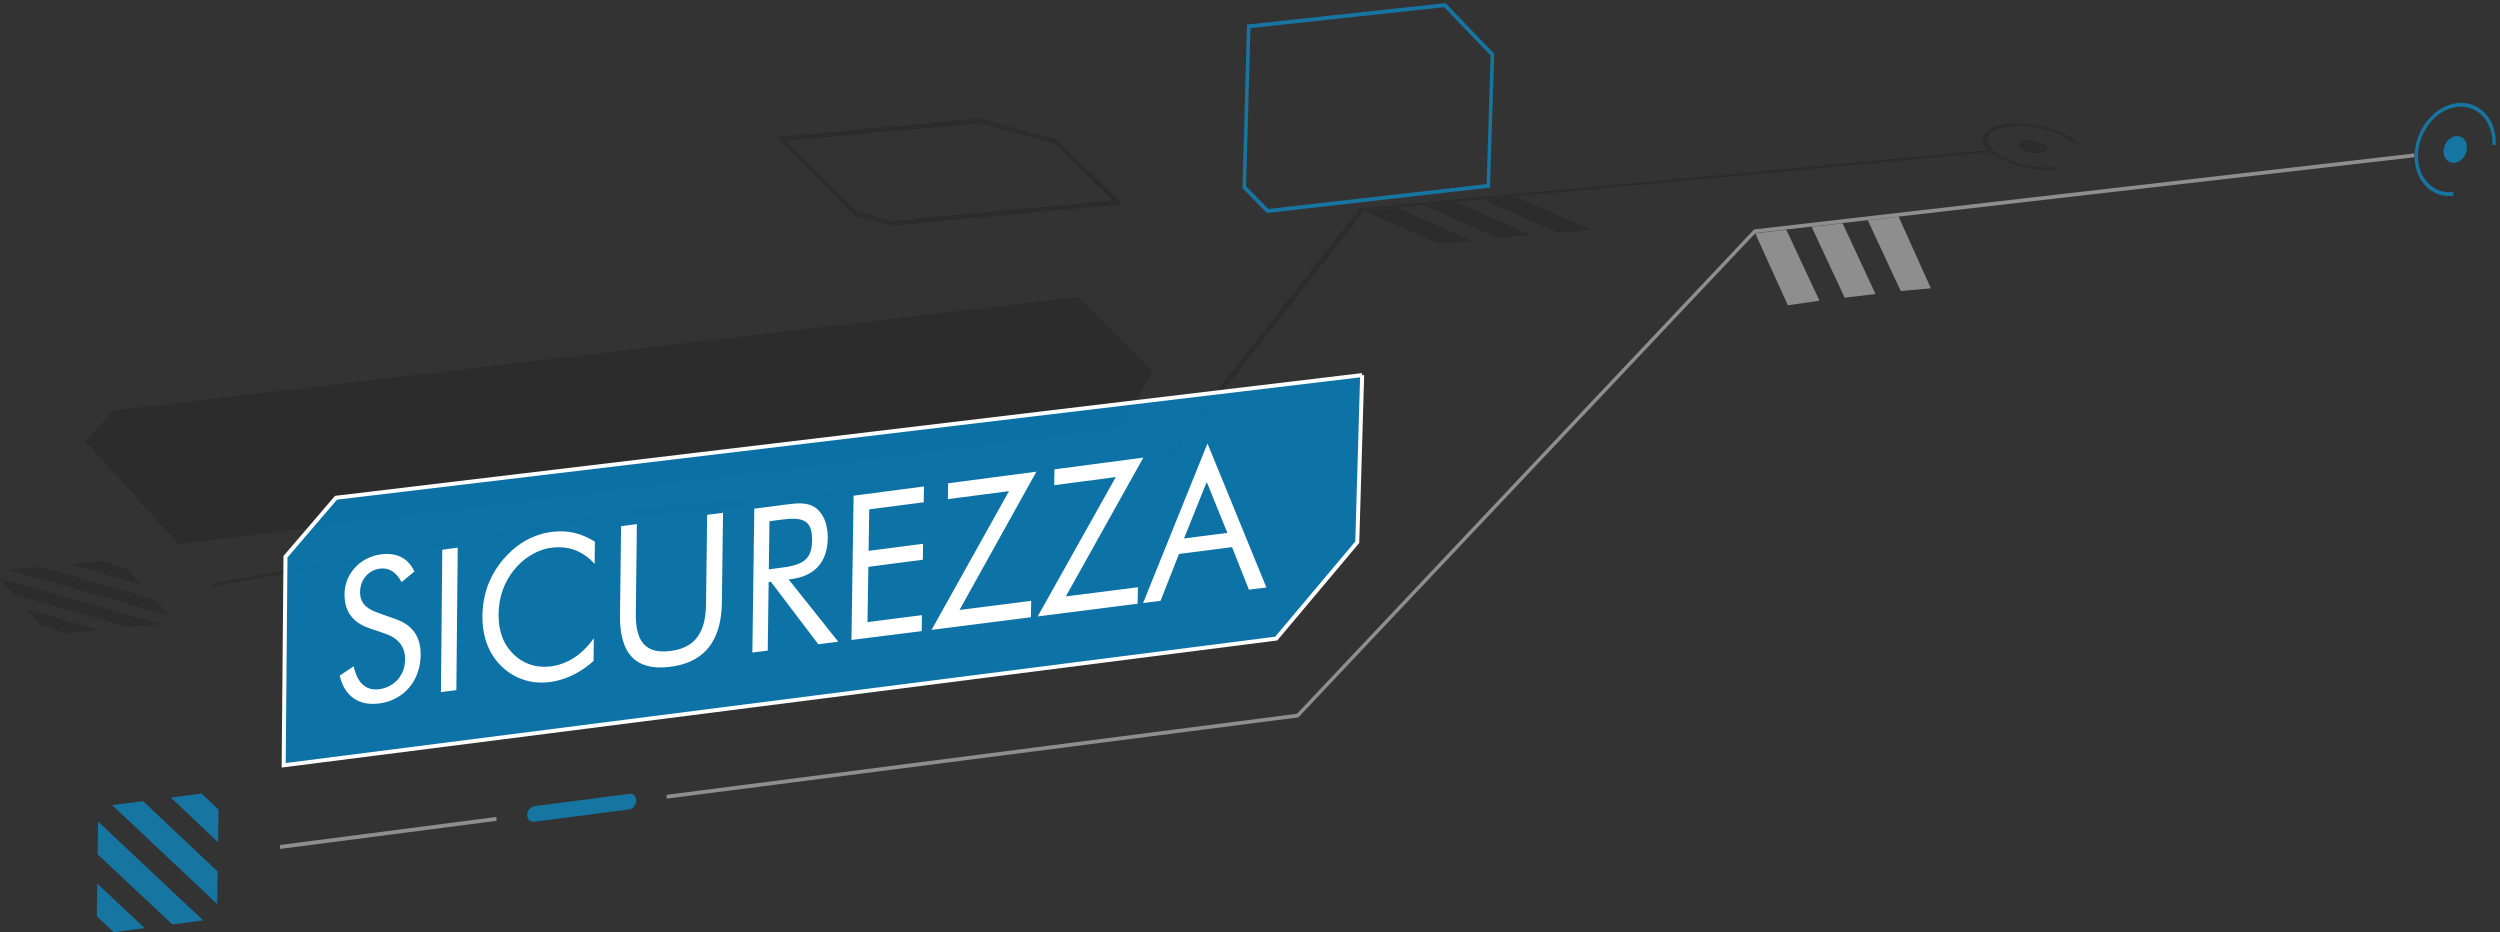
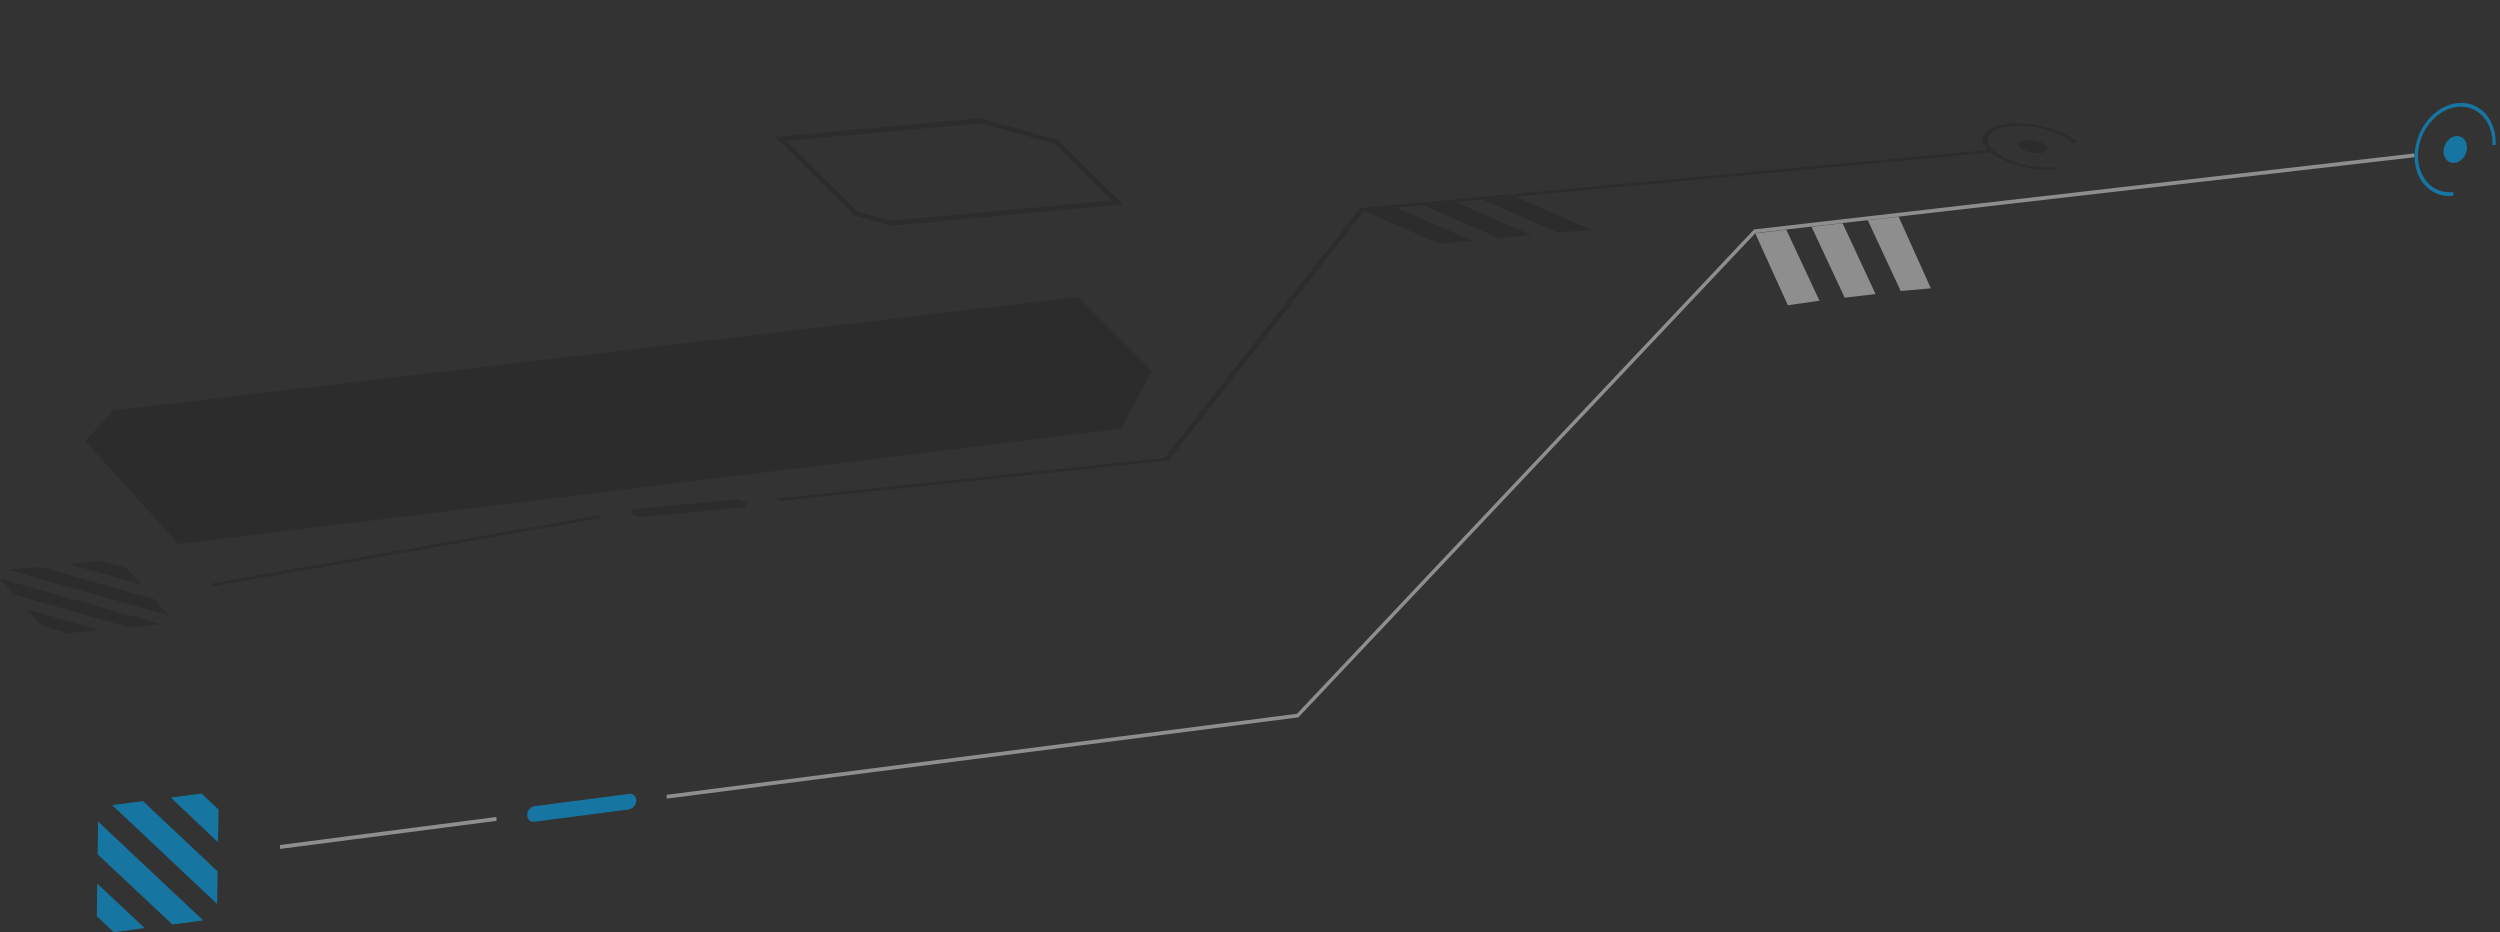
<svg xmlns="http://www.w3.org/2000/svg" width="354" height="132" viewBox="0 0 354 132">
  <rect x="0" y="0" width="354" height="132" fill="#333333" stroke="none" />
  <path d="M152.665 42.04l10.48 10.518-4.441 8.157-133.42 16.325-13.204-14.575 4.028-4.363 136.557-16.062m128.845-20.791l.02.023.032.022.027.03.018.015.068.061.066.065.076.065.069.054-88.674 8.219-.039.046-.059.002.038.015-27.592 35.252-.041.065-55.253 5.764-.322-.364 54.938-5.725 27.642-35.318.05-.055 88.936-8.236m-196.774 51.749l.338.352-54.874 9.647-.325-.359 54.861-9.64m203.472-55.296c.565.096 1.125.22 1.668.373.872.232 1.705.541 2.432.896.734.355 1.359.767 1.828 1.211l-.643.059c-.433-.397-.981-.762-1.639-1.084-.656-.324-1.403-.595-2.189-.812-.465-.125-.953-.23-1.438-.314-.335-.06-.668-.102-1-.135-.837-.089-1.657-.104-2.429-.037-.772.08-1.431.23-1.94.435-.521.206-.897.476-1.13.792-.231.306-.303.661-.226 1.032.082.371.34.769.76 1.164.421.397.979.763 1.637 1.086.646.319 1.394.593 2.177.811.478.13.962.239 1.452.32.334.059.666.103 1 .14.827.076 1.656.093 2.428.024l.355.333c-.822.081-1.699.067-2.588-.02-.419-.041-.844-.098-1.262-.171-.454-.078-.904-.17-1.342-.283-.854-.219-1.658-.492-2.373-.822-.728-.324-1.364-.705-1.861-1.113l-.068-.055-.076-.064-.066-.065-.067-.061-.019-.016-.027-.03-.031-.022-.021-.023c-.438-.431-.683-.873-.763-1.283-.073-.399.034-.779.303-1.109.262-.346.688-.63 1.259-.856.567-.239 1.285-.399 2.135-.474.86-.075 1.777-.065 2.702.031.353.033.708.083 1.062.142m-.232 2.186c.162.024.322.062.479.103.251.074.484.153.696.254.205.11.386.225.528.351.137.13.212.256.236.377.027.118-.003.22-.072.324-.071.102-.201.185-.367.248-.158.071-.373.118-.617.138-.254.019-.508.019-.771-.004l-.307-.042-.472-.103c-.252-.074-.492-.158-.696-.264-.211-.102-.386-.214-.532-.343-.131-.126-.207-.254-.244-.367-.025-.128.004-.241.086-.339.069-.094.188-.179.356-.246.167-.064.37-.113.612-.134.258-.019.52-.017.773.007l.312.04m-73.381 7.977l10.66 4.643-4.623.437-10.67-4.659 4.633-.421m-8.436.77l10.689 4.659-4.642.424-10.657-4.643 4.61-.44m-8.422.785l10.678 4.657-4.644.435-10.619-4.646-.038-.015.059-.002 4.564-.429m-183.417 50.013l3.647 1.044 2.044 2.304-10.245-2.917 4.554-.431m-8.641.823l16.174 4.599 2.052 2.307-22.78-6.476 4.554-.43m-1.825 6.047l10.282 2.926-4.565.435-3.667-1.033-2.05-2.328m-3.854-4.383l22.807 6.479-4.556.442-16.22-4.618-2.031-2.303m126.186-50.656l31.283-2.879-8.163-8.042-10.487-2.884-27.482 2.493 10.006 9.976 4.843 1.336m12.617-14.501l10.76 2.952.118.033 9.339 9.193-32.752 3.02-.077.006-5.103-1.402-.119-.029-11.163-11.139 28.928-2.635.069.001m-34.213 54.001l.325.07.387.149c.115.062.221.132.29.205l.112.229-.074.197c-.048.055-.129.104-.228.15-.098.047-.225.075-.381.079l-14.006 1.345c-.135.009-.304.012-.449-.001l-.193-.028-.263-.061c-.147-.035-.283-.09-.399-.154-.113-.061-.22-.131-.287-.204l-.115-.22.073-.205.23-.15c.104-.036.234-.066.38-.082l14.008-1.344.449.007.141.018m48.075-28.724l10.48 10.518-4.441 8.157-133.42 16.325-13.204-14.575 4.028-4.363 136.557-16.062m128.845-20.791l.02.023.032.022.027.03.018.015.068.061.066.065.076.065.069.054-88.674 8.219-.039.046-.059.002.038.015-27.592 35.252-.041.065-55.253 5.764-.322-.364 54.938-5.725 27.642-35.318.05-.055 88.936-8.236m-196.774 51.749l.338.352-54.874 9.647-.325-.359 54.861-9.64m203.472-55.296c.565.096 1.125.22 1.668.373.872.232 1.705.541 2.432.896.734.355 1.359.767 1.828 1.211l-.643.059c-.433-.397-.981-.762-1.639-1.084-.656-.324-1.403-.595-2.189-.812-.465-.125-.953-.23-1.438-.314-.335-.06-.668-.102-1-.135-.837-.089-1.657-.104-2.429-.037-.772.08-1.431.23-1.94.435-.521.206-.897.476-1.13.792-.231.306-.303.661-.226 1.032.082.371.34.769.76 1.164.421.397.979.763 1.637 1.086.646.319 1.394.593 2.177.811.478.13.962.239 1.452.32.334.059.666.103 1 .14.827.076 1.656.093 2.428.024l.355.333c-.822.081-1.699.067-2.588-.02-.419-.041-.844-.098-1.262-.171-.454-.078-.904-.17-1.342-.283-.854-.219-1.658-.492-2.373-.822-.728-.324-1.364-.705-1.861-1.113l-.068-.055-.076-.064-.066-.065-.067-.061-.019-.016-.027-.03-.031-.022-.021-.023c-.438-.431-.683-.873-.763-1.283-.073-.399.034-.779.303-1.109.262-.346.688-.63 1.259-.856.567-.239 1.285-.399 2.135-.474.86-.075 1.777-.065 2.702.031.353.033.708.083 1.062.142m-.232 2.186c.162.024.322.062.479.103.251.074.484.153.696.254.205.11.386.225.528.351.137.13.212.256.236.377.027.118-.003.22-.072.324-.071.102-.201.185-.367.248-.158.071-.373.118-.617.138-.254.019-.508.019-.771-.004l-.307-.042-.472-.103c-.252-.074-.492-.158-.696-.264-.211-.102-.386-.214-.532-.343-.131-.126-.207-.254-.244-.367-.025-.128.004-.241.086-.339.069-.094.188-.179.356-.246.167-.064.37-.113.612-.134.258-.019.52-.017.773.007l.312.04m-73.381 7.977l10.66 4.643-4.623.437-10.67-4.659 4.633-.421m-8.436.77l10.689 4.659-4.642.424-10.657-4.643 4.61-.44m-8.422.785l10.678 4.657-4.644.435-10.619-4.646-.038-.015.059-.002 4.564-.429m-183.417 50.013l3.647 1.044 2.044 2.304-10.245-2.917 4.554-.431m-8.641.823l16.174 4.599 2.052 2.307-22.78-6.476 4.554-.43m-1.825 6.047l10.282 2.926-4.565.435-3.667-1.033-2.05-2.328m-3.854-4.383l22.807 6.479-4.556.442-16.22-4.618-2.031-2.303m126.186-50.656l31.283-2.879-8.163-8.042-10.487-2.884-27.482 2.493 10.006 9.976 4.843 1.336m12.617-14.501l10.76 2.952.118.033 9.339 9.193-32.752 3.02-.077.006-5.103-1.402-.119-.029-11.163-11.139 28.928-2.635.069.001m-34.213 54.001l.325.07.387.149c.115.062.221.132.29.205l.112.229-.074.197c-.048.055-.129.104-.228.15-.098.047-.225.075-.381.079l-14.006 1.345c-.135.009-.304.012-.449-.001l-.193-.028-.263-.061c-.147-.035-.283-.09-.399-.154-.113-.061-.22-.131-.287-.204l-.115-.22.073-.205.23-.15c.104-.036.234-.066.38-.082l14.008-1.344.449.007.141.018" opacity=".3" fill="#1C1C1B" />
-   <path opacity=".7" fill="#0B92D1" d="M179.598 29.587l30.911-3.517.559-18.208-6.574-6.849-27.423 2.967-.629 22.391 3.156 3.216m25.096-29.143l6.803 7.085.08.077-.592 18.954-31.491 3.588-.109.018-3.45-3.524.636-23.162 28.016-3.029.107-.007" />
-   <path opacity=".75" fill="#0087CA" d="M192.88 53.112l-.692 23.667-11.474 13.643-140.544 17.945.255-29.533 7.153-8.352 145.302-17.37" />
-   <path stroke="#fff" stroke-width=".567" d="M192.88 53.112l-.692 23.667-11.474 13.643-140.544 17.945.255-29.533 7.153-8.352 145.302-17.37" fill="none" />
-   <path d="M53.001 78.694c-.628.186-1.205.46-1.719.806-.511.352-.958.768-1.326 1.245-.369.477-.658 1.009-.859 1.577-.2.568-.307 1.176-.313 1.803-.005.612.065 1.168.208 1.676.145.506.365.958.661 1.36.295.402.664.755 1.114 1.054.448.302.973.556 1.579.761l2.209.751c.475.164.885.361 1.238.597.353.233.646.501.879.806.235.305.409.644.524 1.018.114.379.17.789.164 1.243-.003.491-.077.952-.22 1.388-.141.433-.347.828-.611 1.184-.257.354-.577.661-.942.912-.365.253-.778.449-1.233.58l-.165.045-.168.038-.173.032-.173.027c-.46.059-.882.029-1.265-.078-.383-.11-.725-.301-1.03-.569-.302-.274-.564-.626-.78-1.059-.218-.438-.391-.951-.52-1.545l-1.977 1.321c.167.723.417 1.35.742 1.887.327.531.73.967 1.201 1.303.474.336 1.015.569 1.618.699.604.126 1.269.146 1.991.056l.287-.04.281-.051.275-.064.272-.07c.723-.207 1.387-.524 1.969-.935.584-.405 1.09-.904 1.504-1.48.419-.576.745-1.231.97-1.948.227-.713.349-1.488.356-2.309.005-.634-.064-1.22-.209-1.749-.147-.528-.37-1.003-.667-1.427-.295-.42-.667-.791-1.115-1.102-.451-.313-.974-.574-1.574-.778l-2.597-.93c-.413-.146-.77-.308-1.076-.497-.307-.188-.56-.401-.757-.643-.204-.234-.353-.501-.449-.801-.101-.295-.146-.62-.143-.979.006-.384.066-.749.176-1.089.109-.342.269-.654.471-.932.202-.277.448-.52.725-.715.28-.197.595-.352.935-.449l.125-.035.125-.027.129-.025.13-.017c.325-.046.629-.032.919.023.287.062.557.171.812.333.253.159.49.369.714.627.223.258.432.564.626.918l1.813-1.5c-.22-.471-.488-.878-.8-1.217-.31-.34-.666-.609-1.062-.812-.399-.206-.835-.343-1.311-.405-.476-.07-.991-.066-1.541.006l-.249.039-.244.043-.238.056-.236.063m9.626-.856l-.189 20.162 2.183-.281.193-20.171-2.187.29m13.938-2.193c-.505.144-.995.328-1.463.549-.474.225-.929.48-1.371.776-.44.296-.867.629-1.275 1-.409.366-.803.774-1.184 1.221-.489.576-.914 1.176-1.281 1.796-.368.625-.674 1.269-.921 1.938-.246.672-.431 1.366-.557 2.09-.128.726-.192 1.478-.199 2.261-.008.896.075 1.748.249 2.547.171.801.43 1.545.771 2.232.345.688.77 1.316 1.277 1.877.507.562 1.095 1.059 1.756 1.48.398.253.811.465 1.241.644.431.177.874.313 1.331.413.455.102.924.16 1.4.18.476.02.959-.002 1.451-.061l.388-.057.386-.07.384-.089.382-.101c.422-.122.838-.269 1.247-.442.41-.173.813-.372 1.209-.596.394-.224.782-.476 1.16-.748.377-.277.749-.577 1.104-.901l.036-3.193c-.355.492-.725.933-1.107 1.334-.384.4-.783.757-1.194 1.068-.411.308-.833.575-1.274.795-.437.223-.887.398-1.349.527l-.289.078-.292.065-.292.054-.3.044c-.625.081-1.232.079-1.814-.005-.583-.08-1.142-.246-1.665-.481-.526-.239-1.017-.554-1.467-.938-.454-.384-.862-.842-1.223-1.367-.209-.309-.391-.632-.547-.974-.153-.347-.28-.71-.383-1.091-.101-.387-.175-.788-.223-1.215-.047-.424-.07-.869-.067-1.336.008-.59.058-1.163.151-1.72.093-.554.231-1.092.41-1.61.18-.516.404-1.018.673-1.504.269-.482.585-.951.942-1.402.284-.357.597-.689.927-.998.33-.305.68-.586 1.043-.834.364-.247.739-.465 1.125-.652.386-.183.782-.336 1.179-.452l.256-.069.253-.057.256-.049.256-.041c.6-.078 1.174-.092 1.723-.041.549.05 1.077.17 1.583.355.505.188.992.443 1.461.77.47.329.925.728 1.365 1.202l.031-3.151c-.479-.295-.957-.55-1.443-.76-.484-.209-.977-.373-1.479-.488-.5-.115-1.011-.182-1.536-.208-.521-.023-1.058.002-1.606.071l-.414.062-.403.075-.4.088-.388.109m11.383-1.133l-.157 12.635c-.013 1.364.121 2.542.405 3.527.287.986.723 1.783 1.312 2.385.589.607 1.333 1.023 2.228 1.251.897.226 1.946.261 3.156.108l.445-.066.428-.079.417-.09.402-.106c.927-.263 1.741-.646 2.438-1.143.698-.498 1.279-1.112 1.749-1.844.466-.729.821-1.578 1.062-2.543.24-.969.368-2.053.384-3.256l.165-12.678-2.248.29-.161 12.671c-.012.893-.097 1.693-.255 2.396-.16.707-.395 1.318-.71 1.847-.317.526-.711.962-1.195 1.319-.478.351-1.045.616-1.702.805l-.28.072-.294.066-.302.055-.312.045c-.867.108-1.607.084-2.232-.076-.627-.164-1.133-.463-1.534-.9-.397-.439-.686-1.019-.87-1.743-.186-.724-.271-1.589-.256-2.608l.148-12.641-2.231.301m24.549 5.522l-.43.11-.467.098-.499.082-.535.072-1.702.229.092-6.823 1.702-.221c.743-.097 1.387-.147 1.936-.116.551.028 1.005.131 1.365.344.359.207.623.522.796.971.171.447.25 1.029.24 1.768-.007.531-.065.984-.17 1.373-.107.389-.263.714-.47.989-.208.271-.466.495-.775.677-.311.184-.669.329-1.083.447m-5.69-8.003l-.273 20.368 2.176-.268.128-9.709.317-.048 6.713 8.852 2.83-.357-7.022-8.814.093-.011.097-.015.096-.012.1-.018.32-.049.312-.059.3-.066.291-.078c.633-.18 1.191-.434 1.673-.758.486-.324.891-.717 1.22-1.184.333-.461.583-.991.757-1.587.173-.597.264-1.255.274-1.983.009-.502-.029-.973-.103-1.411-.078-.44-.19-.845-.338-1.212-.15-.363-.333-.689-.545-.975-.211-.287-.451-.528-.717-.723-.285-.203-.583-.35-.902-.447-.316-.1-.649-.154-1.005-.176-.353-.021-.726-.012-1.124.02-.396.034-.816.084-1.263.143l-.14.018-.141.018-.145.021-.151.021-3.828.499m14.062-1.841l-.304 20.431 9.948-1.253.031-2.26-7.709.98.121-7.824 7.714-1.008.039-2.256-7.717 1.002.091-5.875 7.71-1.004.044-2.244-9.968 1.311m13.382-1.758l-.031 2.24 8.652-1.127-10.964 19.646 14.07-1.788.038-2.324-10.153 1.294 10.893-19.587-12.505 1.646m15.058-1.974l-.036 2.246 8.721-1.151-11.059 19.734 14.15-1.798.041-2.333-10.209 1.301 10.98-19.658-12.588 1.659m24.487 9.003l-6.14.784 3.214-7.997 2.926 7.213m-2.816-12.665l-9.121 22.597 2.472-.312 2.614-6.638 7.514-.962 2.384 6.018 2.476-.313-8.339-20.39" fill="#fff" />
  <path opacity=".6" fill="#CBCBCC" d="M341.888 21.727l-.005.538-93.308 10.735-64.647 68.497-.07.083-89.453 11.508-.012-.543 89.259-11.475 64.649-68.501.074-.081 93.513-10.761m-271.603 93.953l.025.549-30.661 3.979-.015-.554 30.651-3.974" />
  <path opacity=".7" fill="#0B92D1" d="M348.753 14.575c.301.015.592.059.879.127.284.072.561.17.823.293.265.122.517.274.757.449.237.174.463.373.672.595.262.28.492.589.688.924.196.334.359.693.486 1.07.129.377.22.777.277 1.19.056.416.074.846.055 1.284l-.461.035c.016-.407-.002-.8-.053-1.179-.055-.381-.139-.749-.255-1.095-.116-.349-.267-.672-.445-.981-.179-.304-.388-.584-.63-.841-.189-.204-.395-.385-.607-.543-.22-.162-.445-.295-.684-.408-.238-.111-.487-.201-.744-.265-.256-.065-.521-.104-.793-.117l-.193-.007-.193.002-.199.011-.198.021c-.728.081-1.43.332-2.072.71-.646.378-1.234.887-1.735 1.489-.502.605-.918 1.303-1.217 2.057-.297.753-.48 1.567-.515 2.4-.019.406-.001.8.05 1.18.053.378.136.746.253 1.089.116.346.269.675.448.978.18.305.391.585.633.842.191.204.399.387.617.546.218.156.449.294.691.404.241.113.492.201.75.264.263.063.528.101.801.115l.191.007.189-.001.189-.013.195-.017-.003.526-.21.023-.209.015-.207.002-.207-.007c-.302-.014-.593-.057-.877-.125-.283-.07-.559-.167-.821-.291-.268-.121-.519-.272-.759-.445-.24-.175-.467-.373-.678-.597-.264-.281-.494-.59-.691-.92-.194-.331-.359-.689-.486-1.066-.127-.378-.222-.778-.278-1.19-.058-.413-.076-.842-.056-1.286.039-.907.236-1.787.561-2.605.324-.817.773-1.577 1.318-2.229.543-.653 1.182-1.206 1.881-1.617.697-.414 1.458-.684 2.248-.771l.209-.021.205-.013.205-.002.205.004m-.758 4.689c.198.011.385.062.549.148.164.089.309.215.43.364.118.156.211.335.271.534.062.202.089.426.078.667-.012.262-.066.516-.162.753-.09.236-.222.456-.378.644-.157.186-.343.346-.546.464-.199.118-.421.193-.65.219l-.062.007-.063.004-.062.001-.059-.001c-.199-.011-.385-.063-.549-.152-.166-.086-.312-.208-.432-.36-.119-.151-.215-.331-.275-.53-.062-.202-.091-.423-.084-.661.014-.262.071-.518.165-.756.097-.236.226-.456.384-.647.157-.188.343-.35.546-.468.204-.118.423-.197.651-.223l.063-.005.062-.003.062-.001.061.002" />
  <path opacity=".6" fill="#CBCBCC" d="M268.847 30.685l4.56 10.138-4.267.385-4.662-10.018 4.369-.505m-7.941.925l4.671 10.023-4.367.52-4.688-10.033 4.384-.51m-7.968.921l4.697 10.05-4.476.642-4.619-10.18 4.398-.512" />
  <path d="M28.549 112.369l2.399 2.258-.076 4.635-6.682-6.328 4.359-.565m-8.299 1.072l10.56 9.95-.061 4.614-14.873-14.009 4.374-.555m-6.484 11.677l6.717 6.299-4.368.583-2.403-2.253.054-4.629m.116-8.792l14.885 14-4.353.579-10.589-9.932.057-4.647m14.667-3.957l2.399 2.258-.076 4.635-6.682-6.328 4.359-.565m-8.299 1.072l10.56 9.95-.061 4.614-14.873-14.009 4.374-.555m-6.484 11.677l6.717 6.299-4.368.583-2.403-2.253.054-4.629m.116-8.792l14.885 14-4.353.579-10.589-9.932.057-4.647M89.23 112.403c.126.004.24.03.344.079.104.05.196.12.271.205.078.086.14.189.182.307.04.116.064.245.064.386-.006.152-.036.301-.092.439-.057.141-.134.266-.229.38-.094.109-.209.208-.332.279-.124.071-.261.121-.403.143l-13.38 1.736-.04.002-.04.008-.04-.004-.041.002c-.123-.002-.236-.032-.337-.08-.104-.051-.198-.119-.273-.209-.077-.084-.135-.186-.175-.305-.042-.117-.062-.246-.058-.386-.001-.151.029-.3.083-.437.054-.14.132-.266.226-.381.096-.113.209-.207.333-.279.125-.07.262-.122.404-.138l13.383-1.737.038-.008.039-.002.039-.001h.024" opacity=".7" fill="#0B92D1" />
</svg>